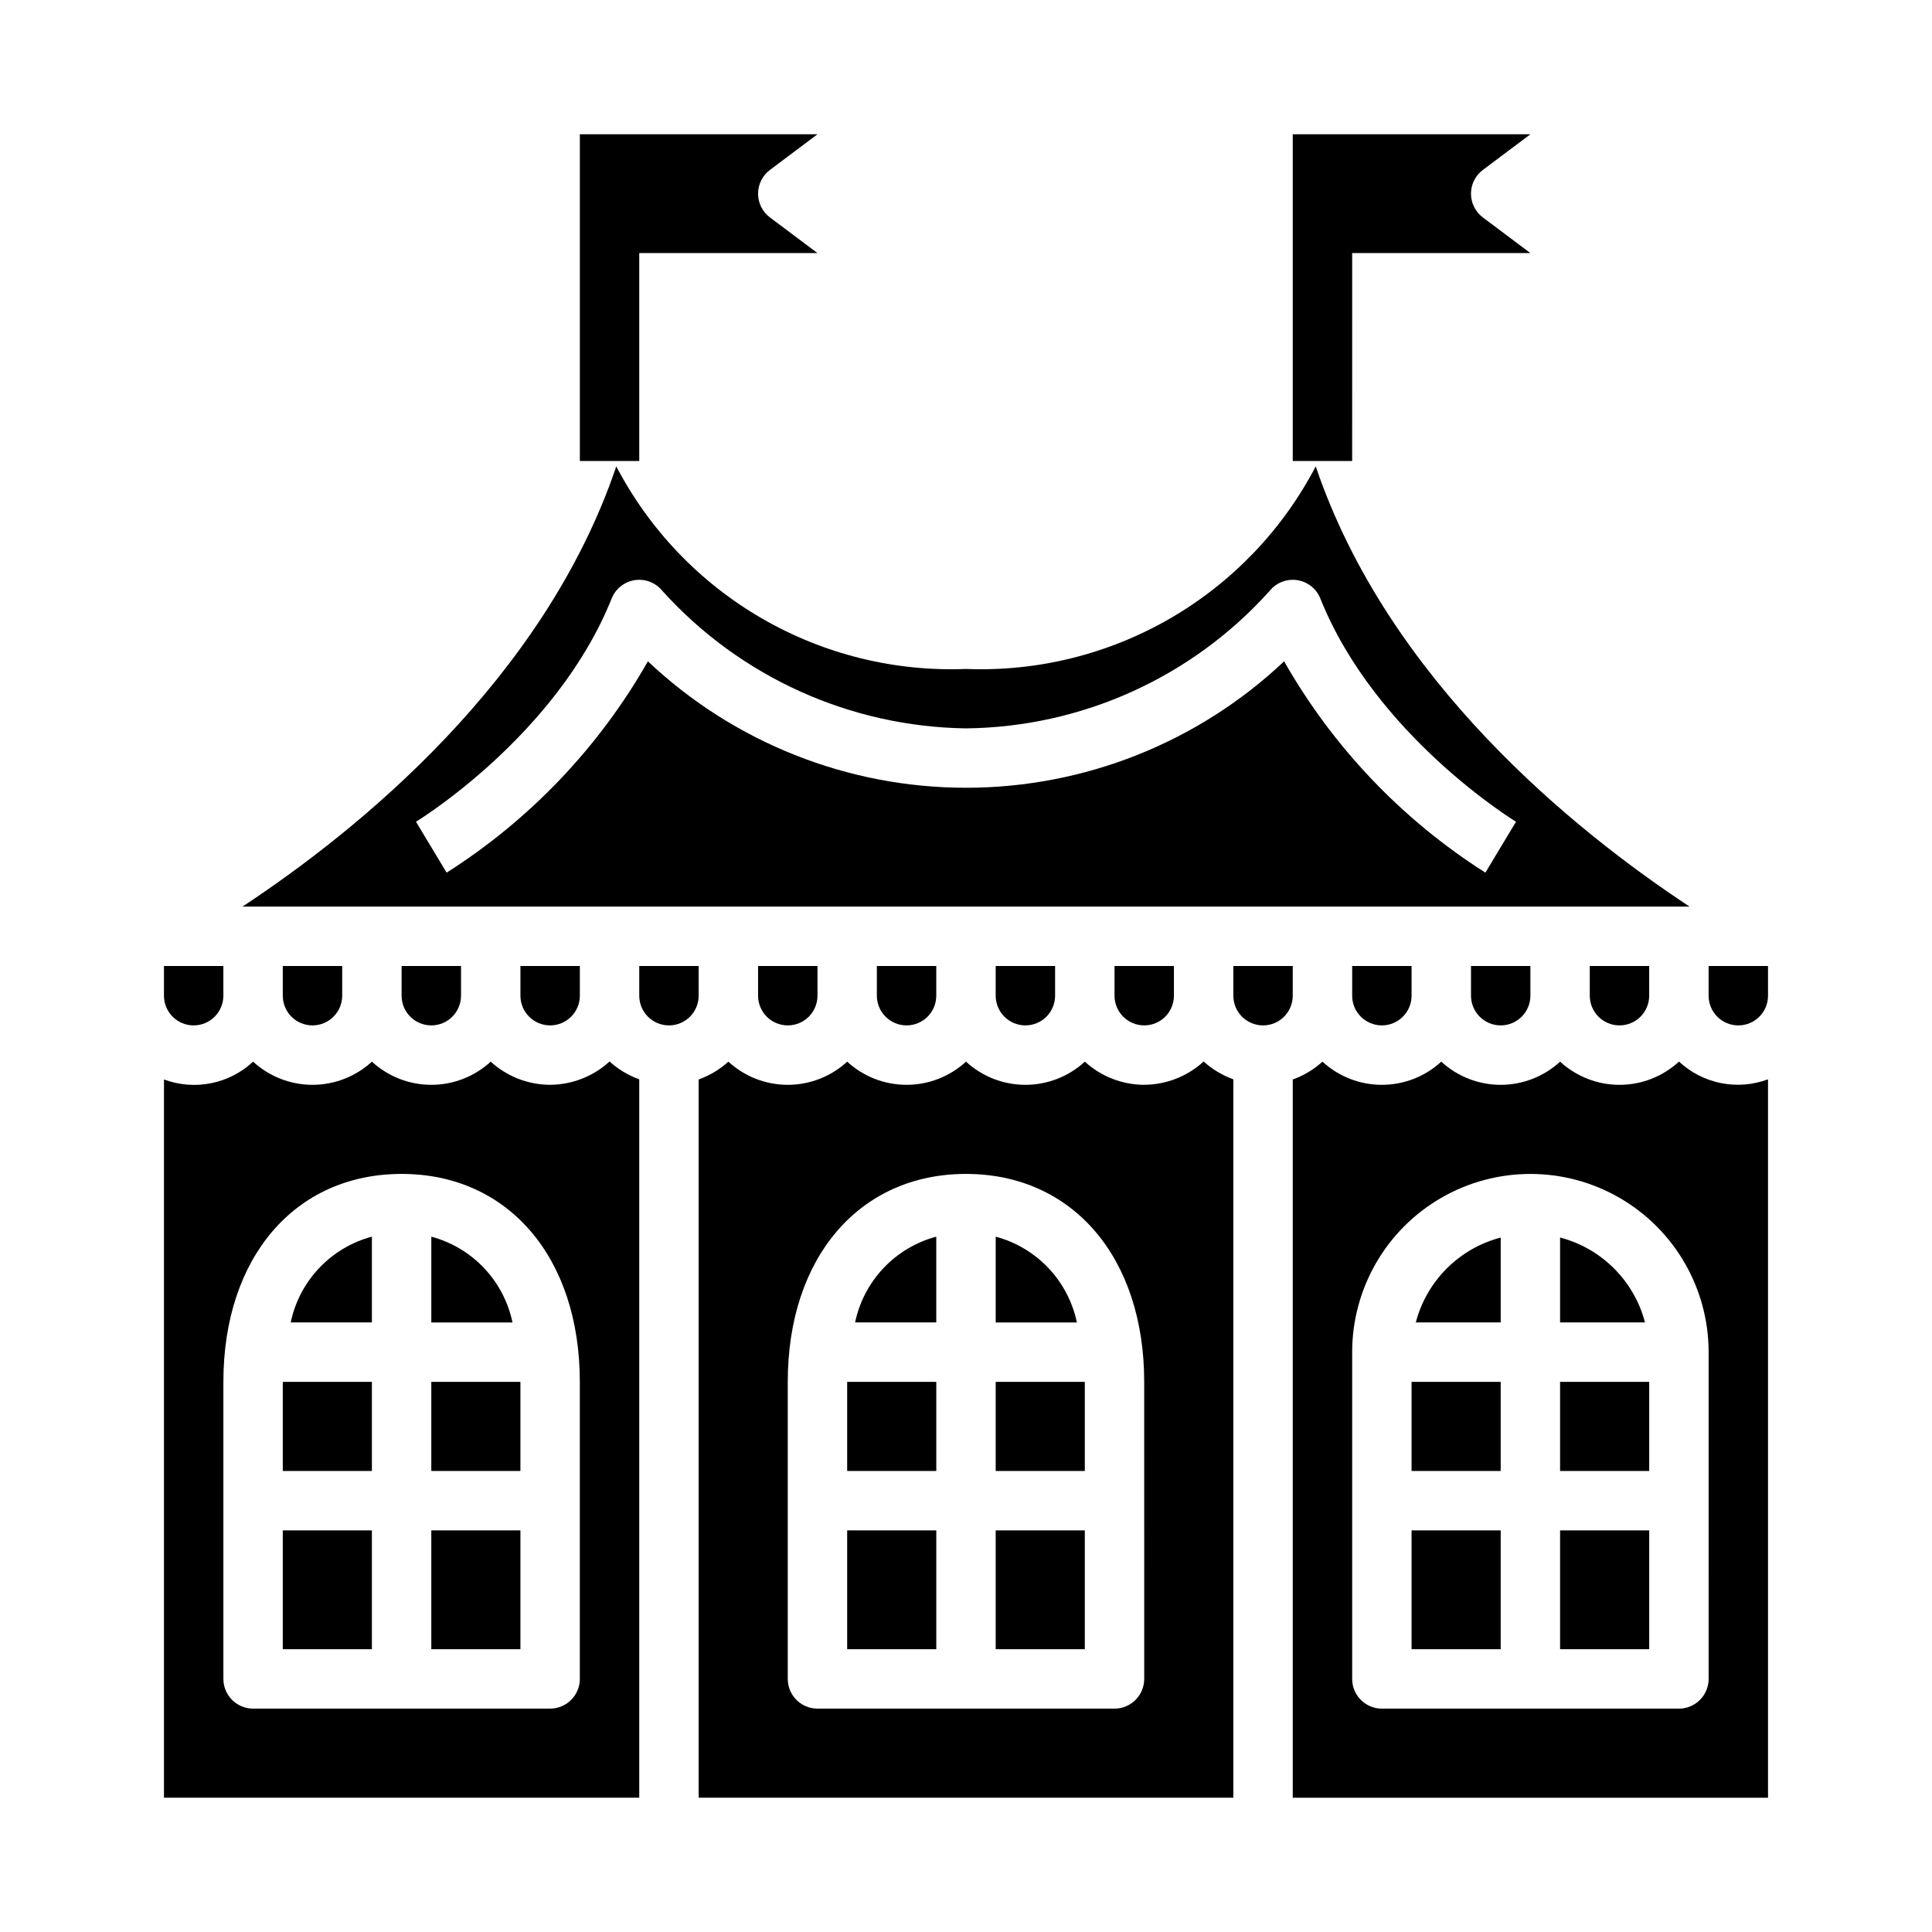
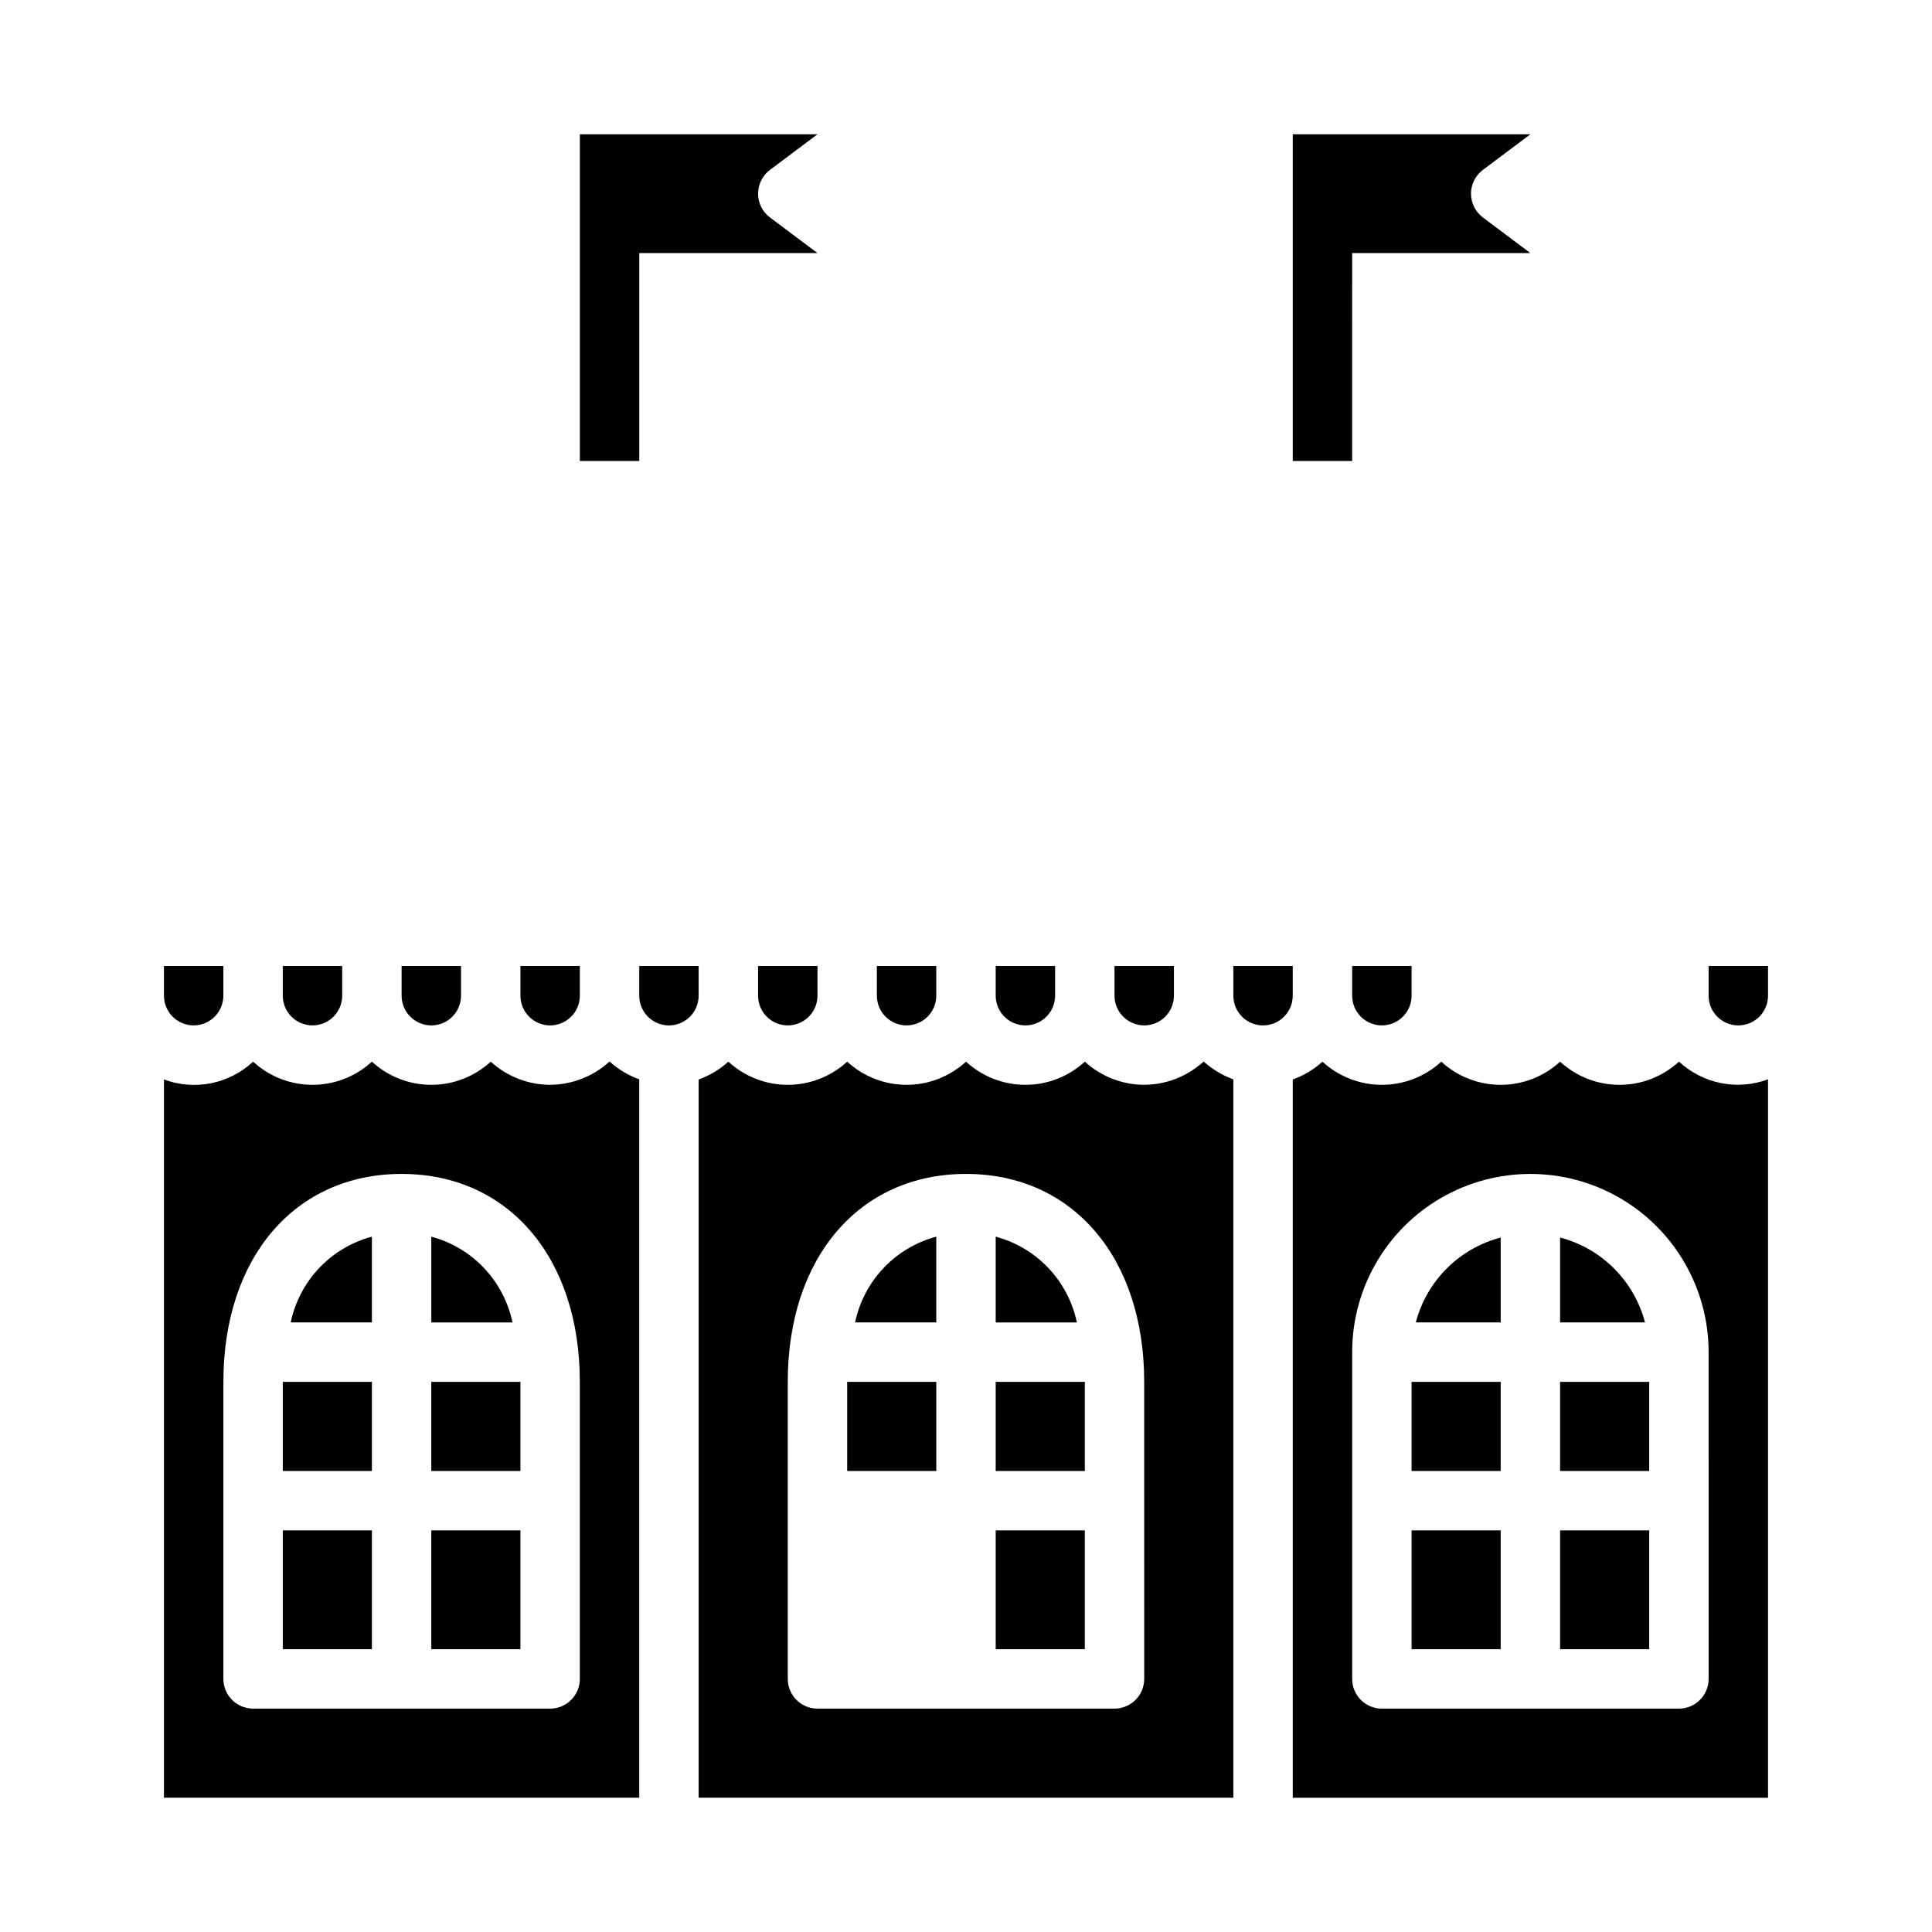
<svg xmlns="http://www.w3.org/2000/svg" fill="#000000" width="800px" height="800px" version="1.1" viewBox="144 144 512 512">
  <g>
    <path d="m226.81 415.74c2.09 0 4.09-0.828 5.566-2.305 1.477-1.477 2.309-3.481 2.309-5.566v-7.871h-15.746v7.871c0 2.086 0.828 4.09 2.305 5.566 1.477 1.477 3.481 2.305 5.566 2.305z" />
    <path d="m218.94 549.57h23.617v31.488h-23.617z" />
    <path d="m258.3 549.57h23.617v31.488h-23.617z" />
    <path d="m258.3 415.74c2.09 0 4.09-0.828 5.566-2.305 1.477-1.477 2.309-3.481 2.309-5.566v-7.871h-15.746v7.871c0 2.086 0.828 4.09 2.305 5.566s3.481 2.305 5.566 2.305z" />
    <path d="m195.32 415.74c2.09 0 4.09-0.828 5.566-2.305s2.309-3.481 2.309-5.566v-7.871h-15.746v7.871c0 2.086 0.832 4.09 2.305 5.566 1.477 1.477 3.481 2.305 5.566 2.305z" />
    <path d="m218.94 510.21h23.617v23.617h-23.617z" />
    <path d="m258.3 471.73v22.734h21.516c-1.129-5.406-3.738-10.398-7.539-14.414-3.797-4.012-8.637-6.894-13.977-8.32z" />
    <path d="m289.79 415.74c2.09 0 4.09-0.828 5.566-2.305 1.477-1.477 2.309-3.481 2.309-5.566v-7.871h-15.746v7.871c0 2.086 0.828 4.09 2.305 5.566 1.477 1.477 3.481 2.305 5.566 2.305z" />
    <path d="m221.04 494.46h21.516v-22.734c-5.34 1.426-10.18 4.309-13.977 8.32-3.801 4.016-6.41 9.008-7.539 14.414z" />
    <path d="m384.25 415.74c2.09 0 4.09-0.828 5.566-2.305 1.477-1.477 2.305-3.481 2.305-5.566v-7.871h-15.742v7.871c0 2.086 0.828 4.09 2.305 5.566s3.481 2.305 5.566 2.305z" />
    <path d="m352.77 415.74c2.09 0 4.09-0.828 5.566-2.305 1.477-1.477 2.305-3.481 2.305-5.566v-7.871h-15.742v7.871c0 2.086 0.828 4.09 2.305 5.566 1.477 1.477 3.481 2.305 5.566 2.305z" />
-     <path d="m573.18 415.74c2.086 0 4.09-0.828 5.566-2.305s2.305-3.481 2.305-5.566v-7.871h-15.742v7.871c0 2.086 0.828 4.09 2.305 5.566 1.477 1.477 3.477 2.305 5.566 2.305z" />
-     <path d="m541.7 415.74c2.086 0 4.09-0.828 5.566-2.305 1.477-1.477 2.305-3.481 2.305-5.566v-7.871h-15.742v7.871c0 2.086 0.828 4.09 2.305 5.566 1.477 1.477 3.477 2.305 5.566 2.305z" />
-     <path d="m492.68 267.6c-8.777 16.809-22.148 30.773-38.555 40.277s-35.176 14.152-54.121 13.402c-18.945 0.75-37.715-3.898-54.121-13.402-16.41-9.504-29.781-23.469-38.559-40.277-19.223 56.773-68.629 96.574-99.07 116.66h383.5c-30.441-20.082-79.848-59.883-99.07-116.66zm-8.375 51.656c-22.793 21.52-52.957 33.508-84.301 33.508-31.348 0-61.508-11.988-84.305-33.508-12.938 22.746-31.254 41.973-53.34 56.004l-8.117-13.492c0.371-0.219 37.328-22.828 51.852-59.16h0.004c1.039-2.602 3.383-4.457 6.156-4.867 2.773-0.41 5.555 0.688 7.305 2.875 20.586 22.793 49.734 35.984 80.445 36.41 30.73-0.332 59.91-13.539 80.441-36.41 1.75-2.188 4.531-3.285 7.305-2.875 2.773 0.41 5.117 2.266 6.156 4.867 14.523 36.328 51.484 58.938 51.852 59.16l-8.117 13.492h0.004c-22.086-14.031-40.398-33.258-53.34-56.004z" />
    <path d="m258.3 510.21h23.617v23.617h-23.617z" />
    <path d="m415.74 415.74c2.09 0 4.09-0.828 5.566-2.305 1.477-1.477 2.305-3.481 2.305-5.566v-7.871h-15.742v7.871c0 2.086 0.828 4.09 2.305 5.566 1.477 1.477 3.481 2.305 5.566 2.305z" />
    <path d="m447.23 415.74c2.09 0 4.09-0.828 5.566-2.305s2.305-3.481 2.305-5.566v-7.871h-15.742v7.871c0 2.086 0.828 4.09 2.305 5.566 1.477 1.477 3.481 2.305 5.566 2.305z" />
    <path d="m510.21 415.74c2.086 0 4.09-0.828 5.566-2.305 1.477-1.477 2.305-3.481 2.305-5.566v-7.871h-15.742v7.871c0 2.086 0.828 4.09 2.305 5.566s3.477 2.305 5.566 2.305z" />
-     <path d="m368.51 549.57h23.617v31.488h-23.617z" />
    <path d="m518.08 510.21h23.617v23.617h-23.617z" />
    <path d="m519.2 494.46h22.5v-22.496c-5.41 1.414-10.348 4.242-14.301 8.199-3.953 3.953-6.785 8.891-8.199 14.297z" />
    <path d="m557.44 471.96v22.496h22.5c-1.414-5.406-4.246-10.344-8.199-14.297-3.953-3.957-8.891-6.785-14.301-8.199z" />
    <path d="m518.08 549.57h23.617v31.488h-23.617z" />
    <path d="m596.8 400v7.871c0 4.348 3.523 7.871 7.871 7.871s7.871-3.523 7.871-7.871v-7.871z" />
    <path d="m557.44 549.57h23.617v31.488h-23.617z" />
    <path d="m588.93 425.35c-4.289 3.949-9.91 6.141-15.742 6.141-5.832 0-11.453-2.191-15.746-6.141-4.289 3.949-9.91 6.141-15.742 6.141-5.832 0-11.453-2.191-15.746-6.141-4.289 3.949-9.91 6.141-15.742 6.141s-11.453-2.191-15.746-6.141c-2.285 2.074-4.961 3.68-7.871 4.723v190.34h125.95v-190.38c-3.988 1.484-8.309 1.828-12.48 0.996-4.172-0.836-8.027-2.816-11.137-5.719zm7.875 163.58c0 2.09-0.832 4.09-2.309 5.566-1.477 1.477-3.477 2.309-5.566 2.309h-78.719c-4.348 0-7.871-3.527-7.871-7.875v-86.59c0-16.875 9-32.469 23.613-40.906 14.617-8.438 32.621-8.438 47.234 0 14.613 8.438 23.617 24.031 23.617 40.906z" />
    <path d="m486.59 400h-15.742v7.871c0 4.348 3.523 7.871 7.871 7.871s7.871-3.523 7.871-7.871z" />
    <path d="m557.44 510.21h23.617v23.617h-23.617z" />
    <path d="m368.51 510.21h23.617v23.617h-23.617z" />
    <path d="m329.15 400h-15.742v7.871c0 4.348 3.523 7.871 7.871 7.871s7.871-3.523 7.871-7.871z" />
    <path d="m370.61 494.46h21.512v-22.734c-5.34 1.426-10.176 4.309-13.977 8.32-3.797 4.016-6.406 9.008-7.535 14.414z" />
    <path d="m289.79 431.49c-5.828-0.023-11.441-2.211-15.742-6.141-4.293 3.949-9.914 6.141-15.746 6.141s-11.449-2.191-15.742-6.141c-4.293 3.949-9.914 6.141-15.746 6.141s-11.449-2.191-15.742-6.141c-3.109 2.902-6.965 4.883-11.137 5.719-4.172 0.832-8.492 0.488-12.48-0.996v190.34h125.95v-190.38c-2.906-1.047-5.582-2.652-7.871-4.723-4.301 3.941-9.914 6.141-15.746 6.172zm7.871 157.44 0.004-0.004c0 2.09-0.832 4.09-2.309 5.566-1.477 1.477-3.477 2.309-5.566 2.309h-78.719c-4.348 0-7.871-3.527-7.871-7.875v-78.719c0-32.961 18.98-55.105 47.23-55.105 28.254 0 47.23 22.145 47.23 55.105z" />
    <path d="m447.23 431.49c-5.828-0.023-11.441-2.211-15.742-6.141-4.293 3.949-9.914 6.141-15.746 6.141-5.832 0-11.453-2.191-15.742-6.141-4.293 3.949-9.914 6.141-15.746 6.141-5.832 0-11.453-2.191-15.742-6.141-4.293 3.949-9.914 6.141-15.746 6.141s-11.449-2.191-15.742-6.141c-2.289 2.074-4.965 3.68-7.875 4.723v190.34h141.7v-190.38c-2.906-1.047-5.582-2.652-7.871-4.723-4.301 3.941-9.914 6.141-15.746 6.172zm0 157.44v-0.004c0 2.09-0.828 4.09-2.305 5.566-1.477 1.477-3.481 2.309-5.566 2.309h-78.723c-4.348 0-7.871-3.527-7.871-7.875v-78.719c0-32.961 18.98-55.105 47.23-55.105 28.254 0 47.23 22.145 47.23 55.105z" />
    <path d="m407.87 471.73v22.734h21.516c-1.133-5.406-3.742-10.398-7.539-14.414-3.801-4.012-8.637-6.894-13.977-8.32z" />
    <path d="m407.87 510.21h23.617v23.617h-23.617z" />
    <path d="m407.87 549.57h23.617v31.488h-23.617z" />
    <path d="m313.41 211.07h47.23l-12.594-9.445c-1.98-1.488-3.148-3.82-3.148-6.301 0-2.477 1.168-4.809 3.148-6.297l12.594-9.445h-62.973v86.594h15.742z" />
    <path d="m502.34 211.07h47.23l-12.594-9.445c-1.984-1.488-3.148-3.82-3.148-6.301 0-2.477 1.164-4.809 3.148-6.297l12.594-9.445h-62.977v86.594h15.742z" />
  </g>
</svg>